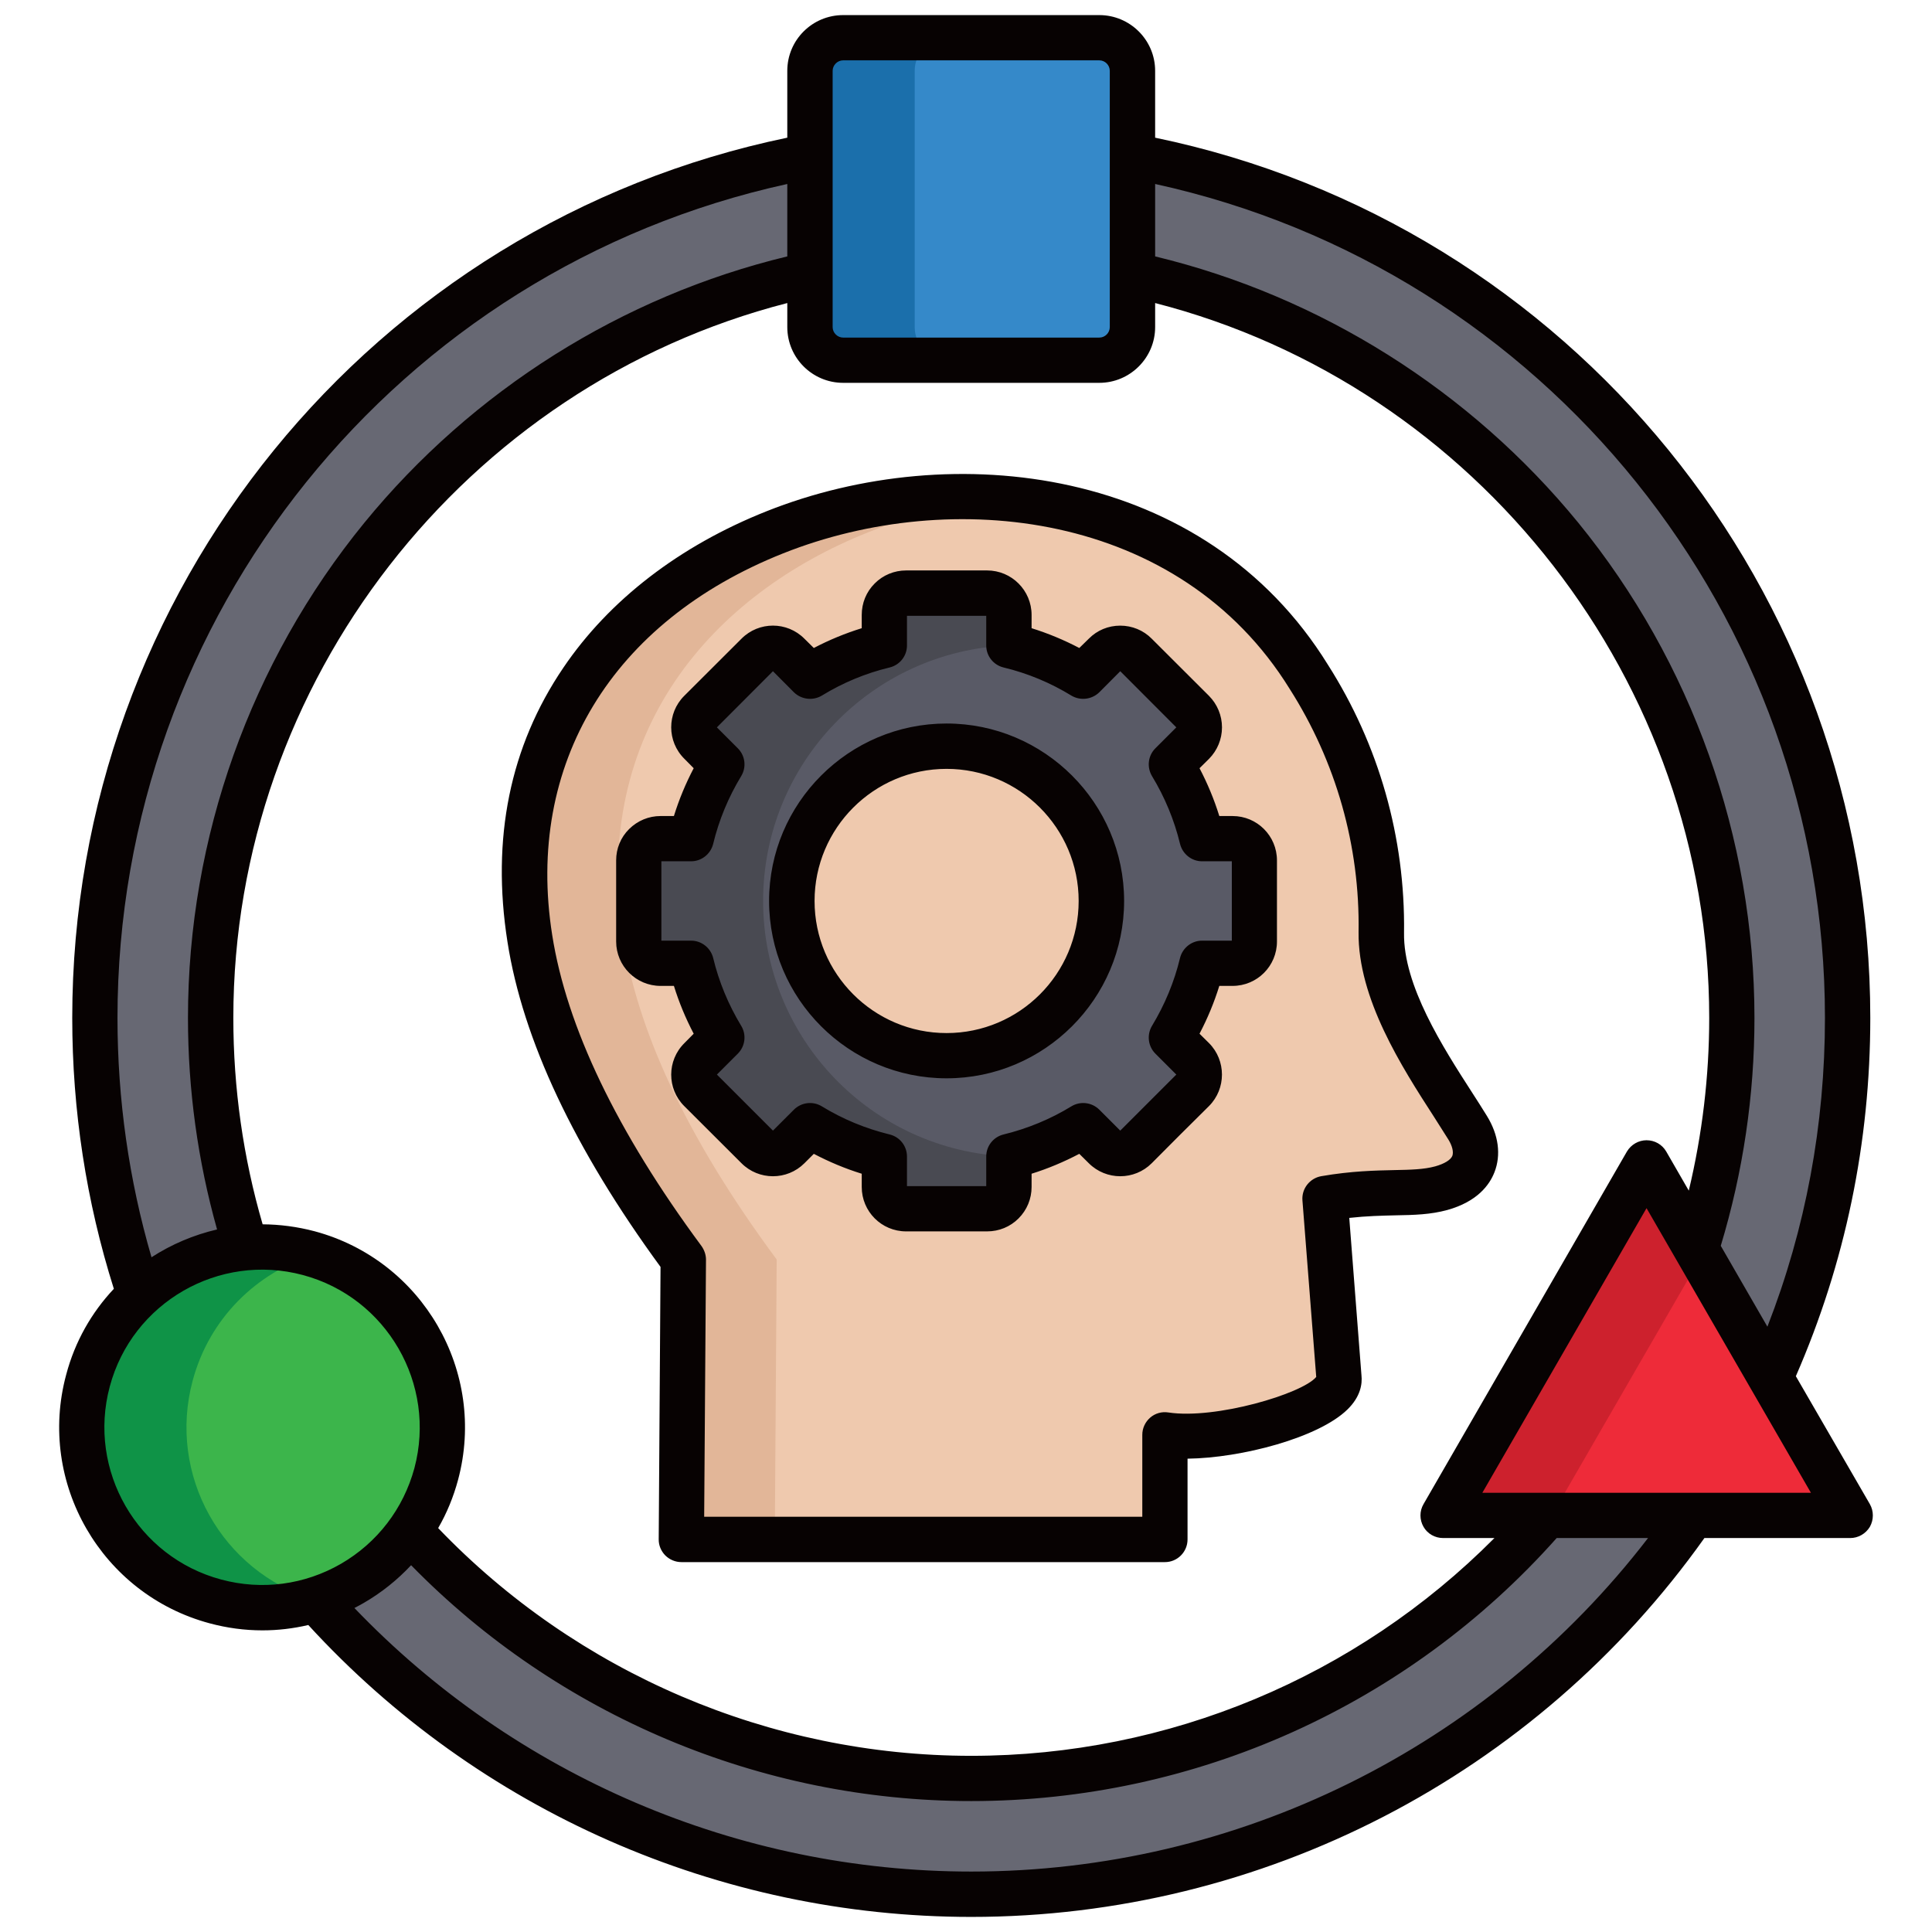
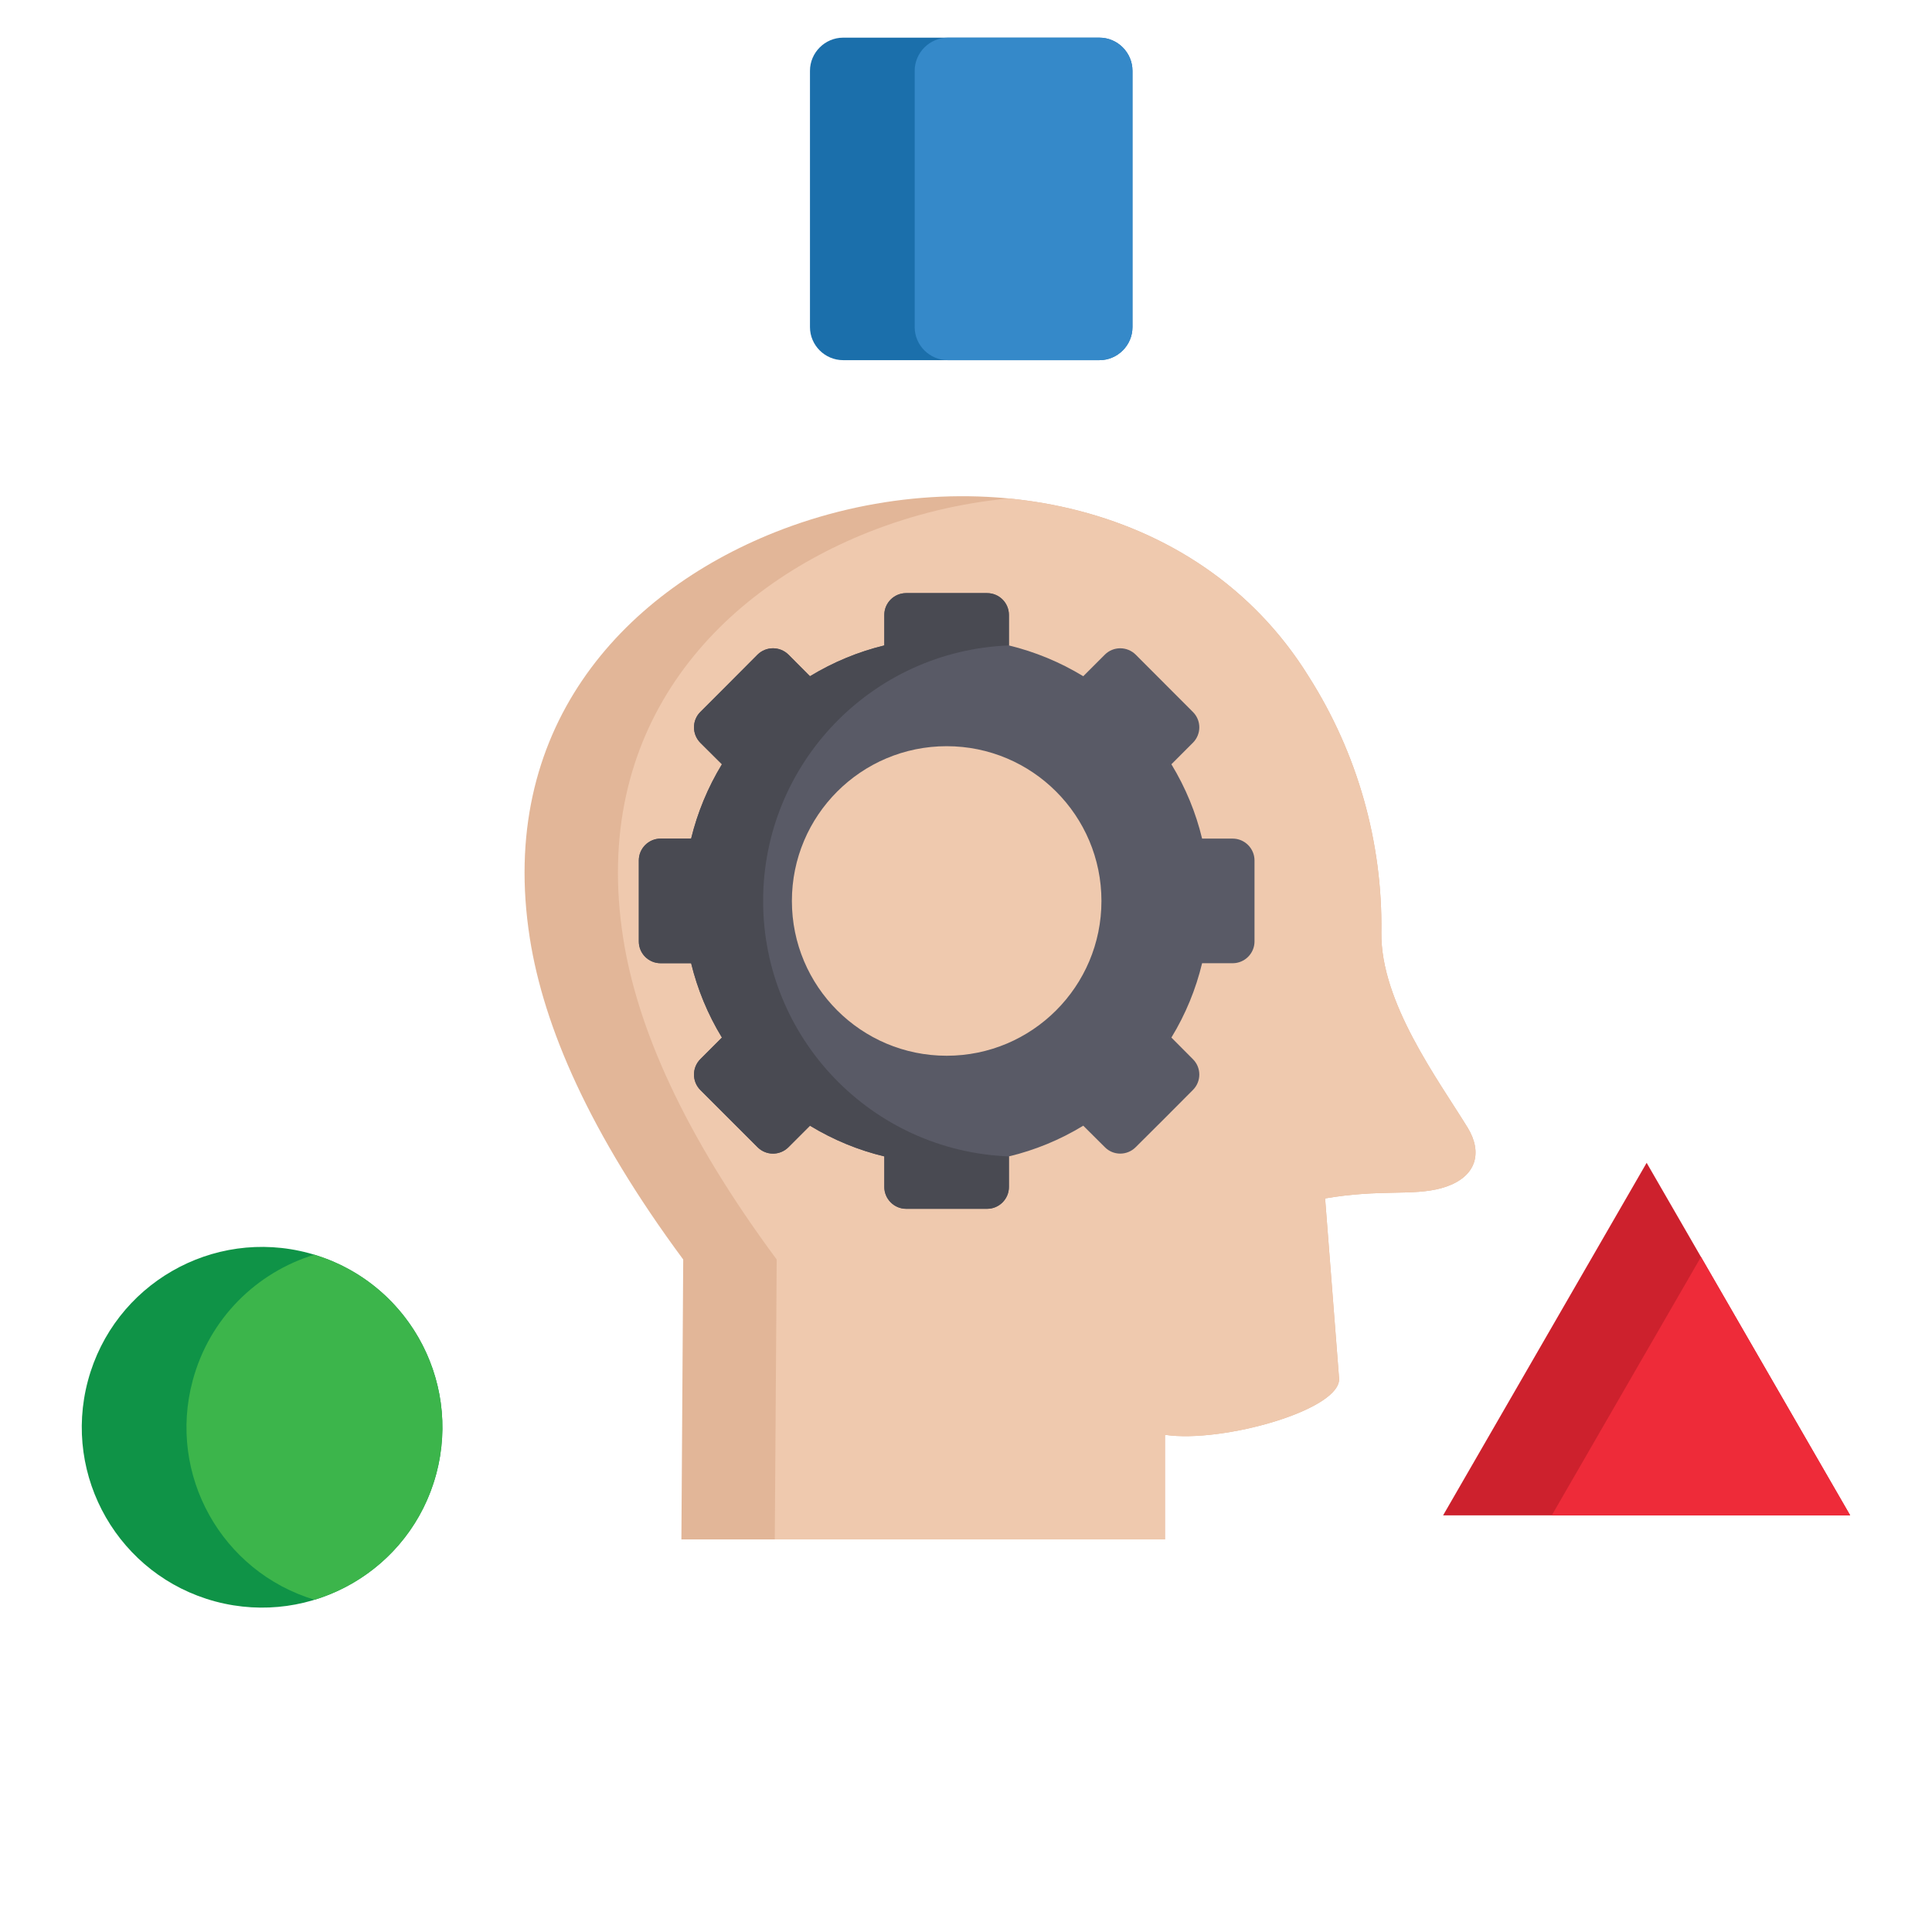
<svg xmlns="http://www.w3.org/2000/svg" id="Layer_1" viewBox="0 0 512 512" data-name="Layer 1">
  <g fill-rule="evenodd">
-     <path d="m257.397 37.477c128.268 0 232.242 103.975 232.242 232.271s-103.975 232.242-232.242 232.242-232.271-103.974-232.271-232.242 104.003-232.271 232.271-232.271zm0 30.699c111.316 0 201.543 90.227 201.543 201.572s-90.227 201.543-201.543 201.543-201.572-90.226-201.572-201.543 90.255-201.572 201.572-201.572z" fill="#676873" />
    <path d="m180.578 407.965h128.155v-27.723c15.137 2.296 47.253-6.718 46.12-15.194 0 0-1.248-15.817-3.685-47.452 14.711-2.523 23.102-.595 30.812-2.721 9.723-2.721 10.856-9.694 6.973-16.016-7.795-12.699-23.131-33.25-22.875-51.732.34-23.896-6.321-47.509-19.248-67.833-29.565-47.792-91.587-58.082-141.477-38.24-40.989 16.328-73.587 52.554-64.941 107.603 3.685 23.499 15.874 51.647 40.648 85.125z" fill="#e2b698" />
    <path d="m205.324 407.965h103.408v-27.723c15.137 2.296 47.253-6.718 46.12-15.194 0 0-1.248-15.817-3.685-47.452 14.711-2.523 23.102-.595 30.812-2.721 9.723-2.721 10.856-9.694 6.973-16.016-7.795-12.699-23.131-33.25-22.875-51.732.34-23.896-6.321-47.509-19.248-67.833-17.915-28.942-47.679-44.107-79.483-47.197-12.699 1.19-25.313 4.224-37.247 8.957-40.989 16.328-73.587 52.554-64.942 107.603 3.685 23.499 15.874 51.647 40.677 85.125z" fill="#efc9ae" />
    <path d="m308.562 296.451-7.597 7.568c-2.268 2.268-5.924 2.268-8.164 0l-5.726-5.698c-6.18 3.77-12.841 6.491-19.701 8.135v8.107c0 3.175-2.579 5.783-5.783 5.783h-21.458c-3.175 0-5.783-2.608-5.783-5.783v-8.107c-6.86-1.644-13.493-4.365-19.701-8.135l-5.698 5.698c-2.268 2.268-5.924 2.268-8.192 0l-15.166-15.165c-2.239-2.24-2.239-5.925 0-8.164l5.726-5.726c-3.77-6.179-6.492-12.841-8.164-19.701h-8.079c-3.203 0-5.783-2.58-5.783-5.783v-21.458c0-3.175 2.58-5.783 5.783-5.783h8.079c1.672-6.86 4.394-13.493 8.164-19.701l-5.726-5.698c-2.239-2.268-2.239-5.924 0-8.164l7.597-7.597 7.569-7.597c2.268-2.24 5.924-2.24 8.192 0l5.698 5.726c6.208-3.77 12.841-6.491 19.701-8.164v-8.079c0-3.203 2.608-5.783 5.783-5.783h21.458c3.204 0 5.783 2.58 5.783 5.783v8.079c6.86 1.672 13.521 4.394 19.701 8.164l5.726-5.726c2.24-2.24 5.896-2.24 8.164 0l15.165 15.194c2.268 2.24 2.268 5.896 0 8.164l-5.697 5.698c3.77 6.208 6.491 12.841 8.135 19.701h8.107c3.175 0 5.783 2.608 5.783 5.783v21.458c0 3.203-2.608 5.783-5.783 5.783h-8.107c-1.644 6.86-4.365 13.521-8.135 19.701l5.697 5.726c2.268 2.239 2.268 5.924 0 8.164zm-57.685-16.668c22.649 0 41.018-18.369 41.018-41.017s-18.369-41.017-41.018-41.017-41.017 18.368-41.017 41.017 18.368 41.017 41.017 41.017z" fill="#595a66" />
    <path d="m267.375 306.457v8.107c0 3.175-2.579 5.783-5.783 5.783h-21.458c-3.175 0-5.783-2.608-5.783-5.783v-8.107c-6.86-1.644-13.493-4.365-19.701-8.135l-5.698 5.698c-2.268 2.268-5.924 2.268-8.192 0l-15.166-15.165c-2.239-2.24-2.239-5.925 0-8.164l5.726-5.726c-3.77-6.179-6.492-12.841-8.164-19.701h-8.079c-3.203 0-5.783-2.58-5.783-5.783v-21.458c0-3.175 2.58-5.783 5.783-5.783h8.079c1.672-6.86 4.394-13.493 8.164-19.701l-5.726-5.698c-2.239-2.268-2.239-5.924 0-8.164l7.597-7.597 7.569-7.597c2.268-2.24 5.924-2.24 8.192 0l5.698 5.726c6.208-3.77 12.841-6.491 19.701-8.164v-8.079c0-3.203 2.608-5.783 5.783-5.783h21.458c3.204 0 5.783 2.58 5.783 5.783v8.079c-36.368 1.417-65.14 31.323-65.14 67.72s28.772 66.302 65.14 67.691z" fill="#494a52" />
    <path d="m23.312 365.871c6.832-25.483 33.024-40.621 58.507-33.789s40.621 33.024 33.789 58.535c-6.832 25.484-33.024 40.592-58.536 33.789-25.483-6.832-40.592-33.052-33.761-58.535z" fill="#0f9347" />
    <path d="m83.321 332.507c24.576 7.455 38.976 33.109 32.287 58.11-4.422 16.526-17.008 28.687-32.258 33.335-24.605-7.427-39.005-33.08-32.287-58.082 4.422-16.526 17.008-28.715 32.258-33.364z" fill="#3cb54b" />
    <path d="m223.438 95.446h67.918c4.819 0 8.759-3.94 8.759-8.759v-67.919c0-4.819-3.94-8.787-8.759-8.787h-67.918c-4.819 0-8.787 3.969-8.787 8.787v67.918c0 4.819 3.968 8.759 8.787 8.759z" fill="#1b6fab" />
    <path d="m251.189 95.446h40.167c4.819 0 8.759-3.94 8.759-8.759v-67.919c0-4.819-3.94-8.787-8.759-8.787h-40.167c-4.819 0-8.788 3.969-8.788 8.787v67.918c0 4.819 3.969 8.759 8.788 8.759z" fill="#3589c9" />
    <path d="m436.377 308.158-53.944 93.43h107.887z" fill="#cd212d" />
    <path d="m411.233 401.588h79.087l-39.544-68.486z" fill="#ee2b39" />
  </g>
-   <path d="m392.836 395.606 43.512-75.43 43.568 75.43h-87.081zm-135.439 100.375c-61.795 0-120.87-25.37-163.474-69.845.822-.425 1.616-.851 2.409-1.304 4.762-2.75 8.986-6.151 12.614-10.035 38.92 39.798 92.636 62.504 148.451 62.504 59.357 0 115.71-25.37 155.14-69.704h24.208c-42.718 55.559-108.935 88.384-179.348 88.384zm-198.766-77.386c-22.252-5.953-35.518-28.913-29.537-51.165 5.953-22.252 28.914-35.49 51.166-29.537s35.49 28.913 29.565 51.165c-2.92 10.772-9.836 19.786-19.474 25.37-9.694 5.584-20.948 7.058-31.72 4.167zm150.01-369.836v19.19c-43.767 10.545-83.395 35.49-112.082 70.583-30.132 36.907-46.744 83.48-46.744 131.216 0 19.077 2.608 37.899 7.71 56.069-6.208 1.446-12.076 3.94-17.376 7.37-5.981-20.523-9.014-41.839-9.014-63.439 0-106.583 74.239-198.369 177.505-220.989zm12.019-29.991c0-1.502 1.276-2.778 2.778-2.778h67.89c1.531 0 2.778 1.275 2.778 2.778v67.918c0 1.502-1.247 2.778-2.778 2.778h-67.89c-1.502 0-2.778-1.275-2.778-2.778zm156.586 385.852c1.049 1.843 3.033 2.976 5.188 2.976h13.606c-36.595 36.822-86.4 57.714-138.642 57.714-53.263 0-104.485-21.94-141.279-60.35 2.296-3.969 4.053-8.249 5.272-12.784 7.682-28.658-9.383-58.195-38.013-65.877-4.621-1.219-9.241-1.814-13.776-1.843-5.159-17.688-7.767-36.085-7.767-54.708 0-88.98 61.285-167.471 146.806-189.439v6.378c0 8.135 6.633 14.769 14.797 14.769h67.89c8.135 0 14.797-6.633 14.797-14.769v-6.378c85.521 21.969 146.834 100.46 146.834 189.439 0 15.505-1.843 30.841-5.414 45.78l-5.981-10.375c-1.077-1.843-3.033-2.976-5.215-2.976-2.098 0-4.082 1.134-5.188 2.976l-53.915 93.458c-1.077 1.842-1.077 4.138 0 6.009zm106.384-134.872c0 28.318-5.103 55.814-15.25 81.836l-12.359-21.43c5.896-19.502 8.929-39.827 8.929-60.406 0-47.736-16.611-94.309-46.687-131.216-28.687-35.093-68.4-60.038-112.138-70.583v-19.19c103.266 22.62 177.505 114.406 177.505 220.989zm11.905 128.863-19.616-33.903c13.096-30.019 19.729-61.937 19.729-94.96 0-113.103-79.427-210.416-189.524-233.263v-17.717c0-8.164-6.662-14.769-14.797-14.769h-67.89c-8.164 0-14.797 6.605-14.797 14.769v17.717c-110.097 22.847-189.495 120.161-189.495 233.263 0 24.52 3.713 48.642 11.027 71.802-5.868 6.236-10.318 13.947-12.643 22.791-7.71 28.63 9.383 58.167 38.013 65.849 4.621 1.247 9.326 1.871 14.003 1.871 4.11 0 8.164-.482 12.161-1.417 45.071 49.209 108.878 77.357 175.691 77.357 77.187 0 149.584-37.474 194.287-100.403h38.636c2.126 0 4.11-1.134 5.215-2.976 1.049-1.871 1.049-4.167 0-6.009zm-244.687-124.838c-19.304 0-34.979-15.704-34.979-35.008s15.676-35.008 34.979-35.008 35.008 15.704 35.008 35.008-15.675 35.008-35.008 35.008zm0-82.035c-25.909 0-47.027 21.09-47.027 47.027s21.118 46.998 47.027 46.998 47.055-21.09 47.055-46.998-21.118-47.027-47.055-47.027zm75.6 57.543h-7.909c-2.721 0-5.131 1.899-5.811 4.564-1.531 6.378-4.054 12.416-7.427 18-1.417 2.353-1.077 5.414.879 7.37l5.556 5.556-14.854 14.854-5.556-5.556c-1.984-1.956-5.018-2.324-7.398-.879-5.556 3.402-11.594 5.896-17.972 7.455-2.693.652-4.592 3.062-4.592 5.811v7.88h-21.005v-7.852c0-2.778-1.899-5.187-4.592-5.839-6.378-1.559-12.416-4.053-17.972-7.455-2.381-1.446-5.414-1.077-7.398.879l-5.556 5.556-14.854-14.854 5.556-5.556c1.956-1.956 2.324-5.017.878-7.37-3.373-5.584-5.896-11.622-7.427-18-.68-2.665-3.09-4.564-5.839-4.564h-7.88v-21.033h7.88c2.75 0 5.159-1.899 5.839-4.592 1.531-6.349 4.054-12.416 7.427-17.971 1.446-2.381 1.077-5.414-.878-7.37l-5.556-5.556 14.854-14.882 5.556 5.584c1.984 1.927 5.017 2.296 7.398.879 5.556-3.402 11.594-5.924 17.972-7.455 2.693-.652 4.592-3.062 4.592-5.811v-7.88h21.005v7.88c0 2.75 1.899 5.159 4.592 5.811 6.378 1.531 12.416 4.053 17.972 7.455 2.381 1.417 5.414 1.049 7.398-.879l5.556-5.584 14.854 14.882-5.556 5.556c-1.956 1.956-2.296 4.989-.879 7.37 3.373 5.556 5.896 11.622 7.427 17.971.68 2.693 3.09 4.592 5.811 4.592h7.909zm.198-33.023h-3.515c-1.361-4.394-3.118-8.617-5.244-12.671l2.523-2.495c2.183-2.211 3.43-5.187 3.43-8.334s-1.247-6.123-3.43-8.334l-15.194-15.165c-2.211-2.239-5.216-3.458-8.334-3.458-3.175 0-6.123 1.219-8.334 3.458l-2.522 2.466c-4.054-2.126-8.277-3.883-12.643-5.244v-3.515c0-6.491-5.272-11.792-11.792-11.792h-21.458c-3.118 0-6.123 1.219-8.334 3.458-2.239 2.239-3.43 5.187-3.43 8.334v3.515c-4.394 1.361-8.646 3.118-12.699 5.244l-2.495-2.466c-4.592-4.62-12.076-4.62-16.667 0l-15.194 15.165c-4.592 4.592-4.592 12.076.057 16.668l2.466 2.495c-2.126 4.053-3.884 8.277-5.244 12.671h-3.543c-3.118 0-6.066 1.219-8.306 3.43-2.268 2.239-3.458 5.187-3.458 8.334v21.487c0 6.491 5.301 11.764 11.764 11.764h3.543c1.36 4.394 3.118 8.617 5.244 12.671l-2.466 2.495c-4.649 4.592-4.649 12.076-.057 16.668l15.194 15.165c4.592 4.592 12.075 4.592 16.667 0l2.495-2.494c4.053 2.126 8.305 3.912 12.699 5.272v3.515c0 6.491 5.244 11.764 11.764 11.764h21.458c3.175 0 6.123-1.219 8.334-3.43 2.239-2.239 3.458-5.216 3.458-8.334v-3.515c4.365-1.361 8.589-3.146 12.643-5.272l2.522 2.494c4.592 4.592 12.076 4.592 16.668 0l7.568-7.597 7.625-7.568c4.563-4.592 4.563-12.076 0-16.668l-2.523-2.495c2.126-4.053 3.883-8.277 5.244-12.671h3.515c6.52 0 11.764-5.272 11.764-11.764v-21.487c0-6.491-5.244-11.764-11.764-11.764zm42.888 93.827c-5.074.113-11.367.227-19.389 1.616-3.033.539-5.216 3.288-4.989 6.378l3.657 46.828c-3.685 4.45-26.702 11.31-39.175 9.411-1.757-.283-3.515.227-4.819 1.361-1.332 1.162-2.098 2.806-2.098 4.564v21.713h-116.107l.482-68.145c0-1.304-.454-2.551-1.191-3.6-22.422-30.302-35.745-58.053-39.571-82.46-7.144-45.213 15.761-83.027 61.228-101.112 44.674-17.773 105.081-11.169 134.192 35.886 12.302 19.304 18.652 41.613 18.283 64.517-.198 17.546 11.424 35.688 19.984 48.926 1.389 2.154 2.665 4.224 3.827 6.038 1.049 1.701 1.389 3.288 1.049 4.28-.425 1.105-2.126 2.126-4.535 2.806-3.005.822-6.435.907-10.829.992zm26.504.595c1.814-4.62 1.106-9.921-1.984-14.938-1.191-1.956-2.551-4.053-3.969-6.265-7.71-11.962-18.227-28.346-18-42.265.34-25.257-6.661-49.833-20.183-71.064-32.513-52.611-99.468-60.293-148.791-40.649-23.017 9.156-41.669 23.499-53.83 41.471-14.145 20.835-19.105 45.269-14.797 72.624 4.054 25.937 17.717 54.907 40.564 86.145l-.482 72.198c-.028 1.587.624 3.118 1.729 4.252 1.134 1.134 2.693 1.786 4.28 1.786h128.155c3.288 0 5.981-2.693 5.981-6.01v-21.402c14.287-.17 34.752-5.556 42.378-13.039 3.486-3.402 3.968-6.775 3.713-9.071l-3.231-41.698c4.677-.51 8.617-.595 12.217-.68 5.017-.085 9.326-.198 13.776-1.417 7.937-2.211 11.168-6.633 12.472-9.978z" fill="#070202" />
</svg>